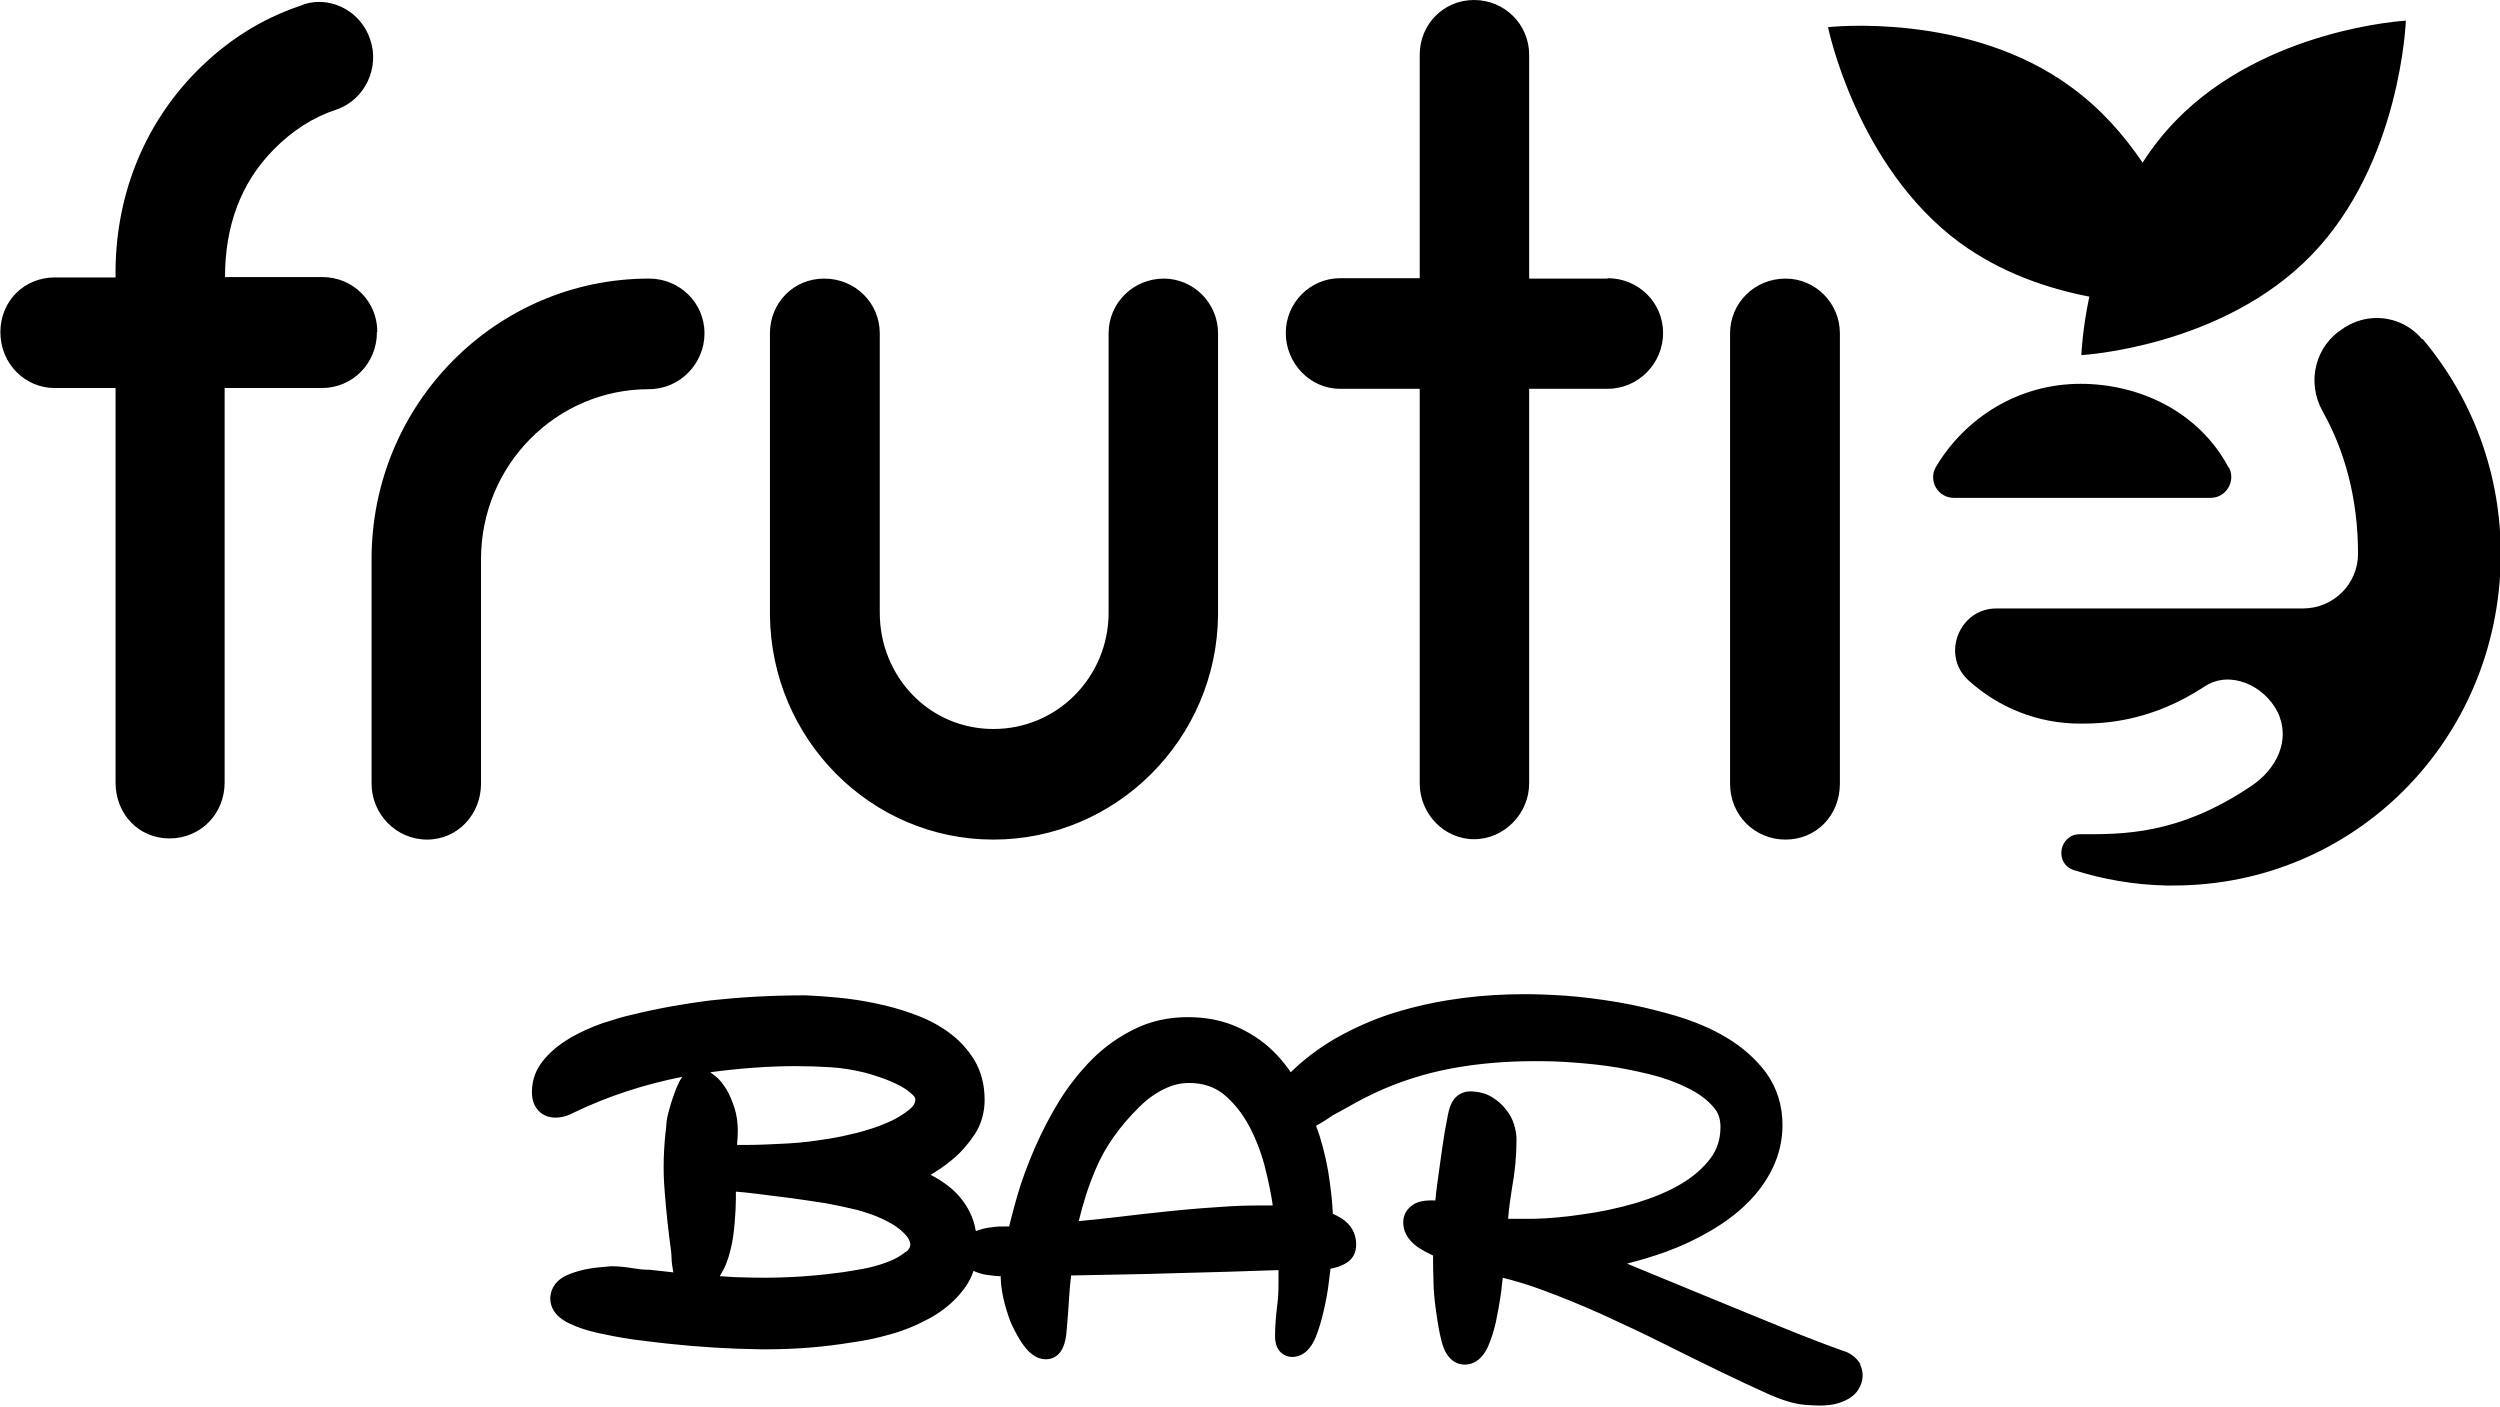
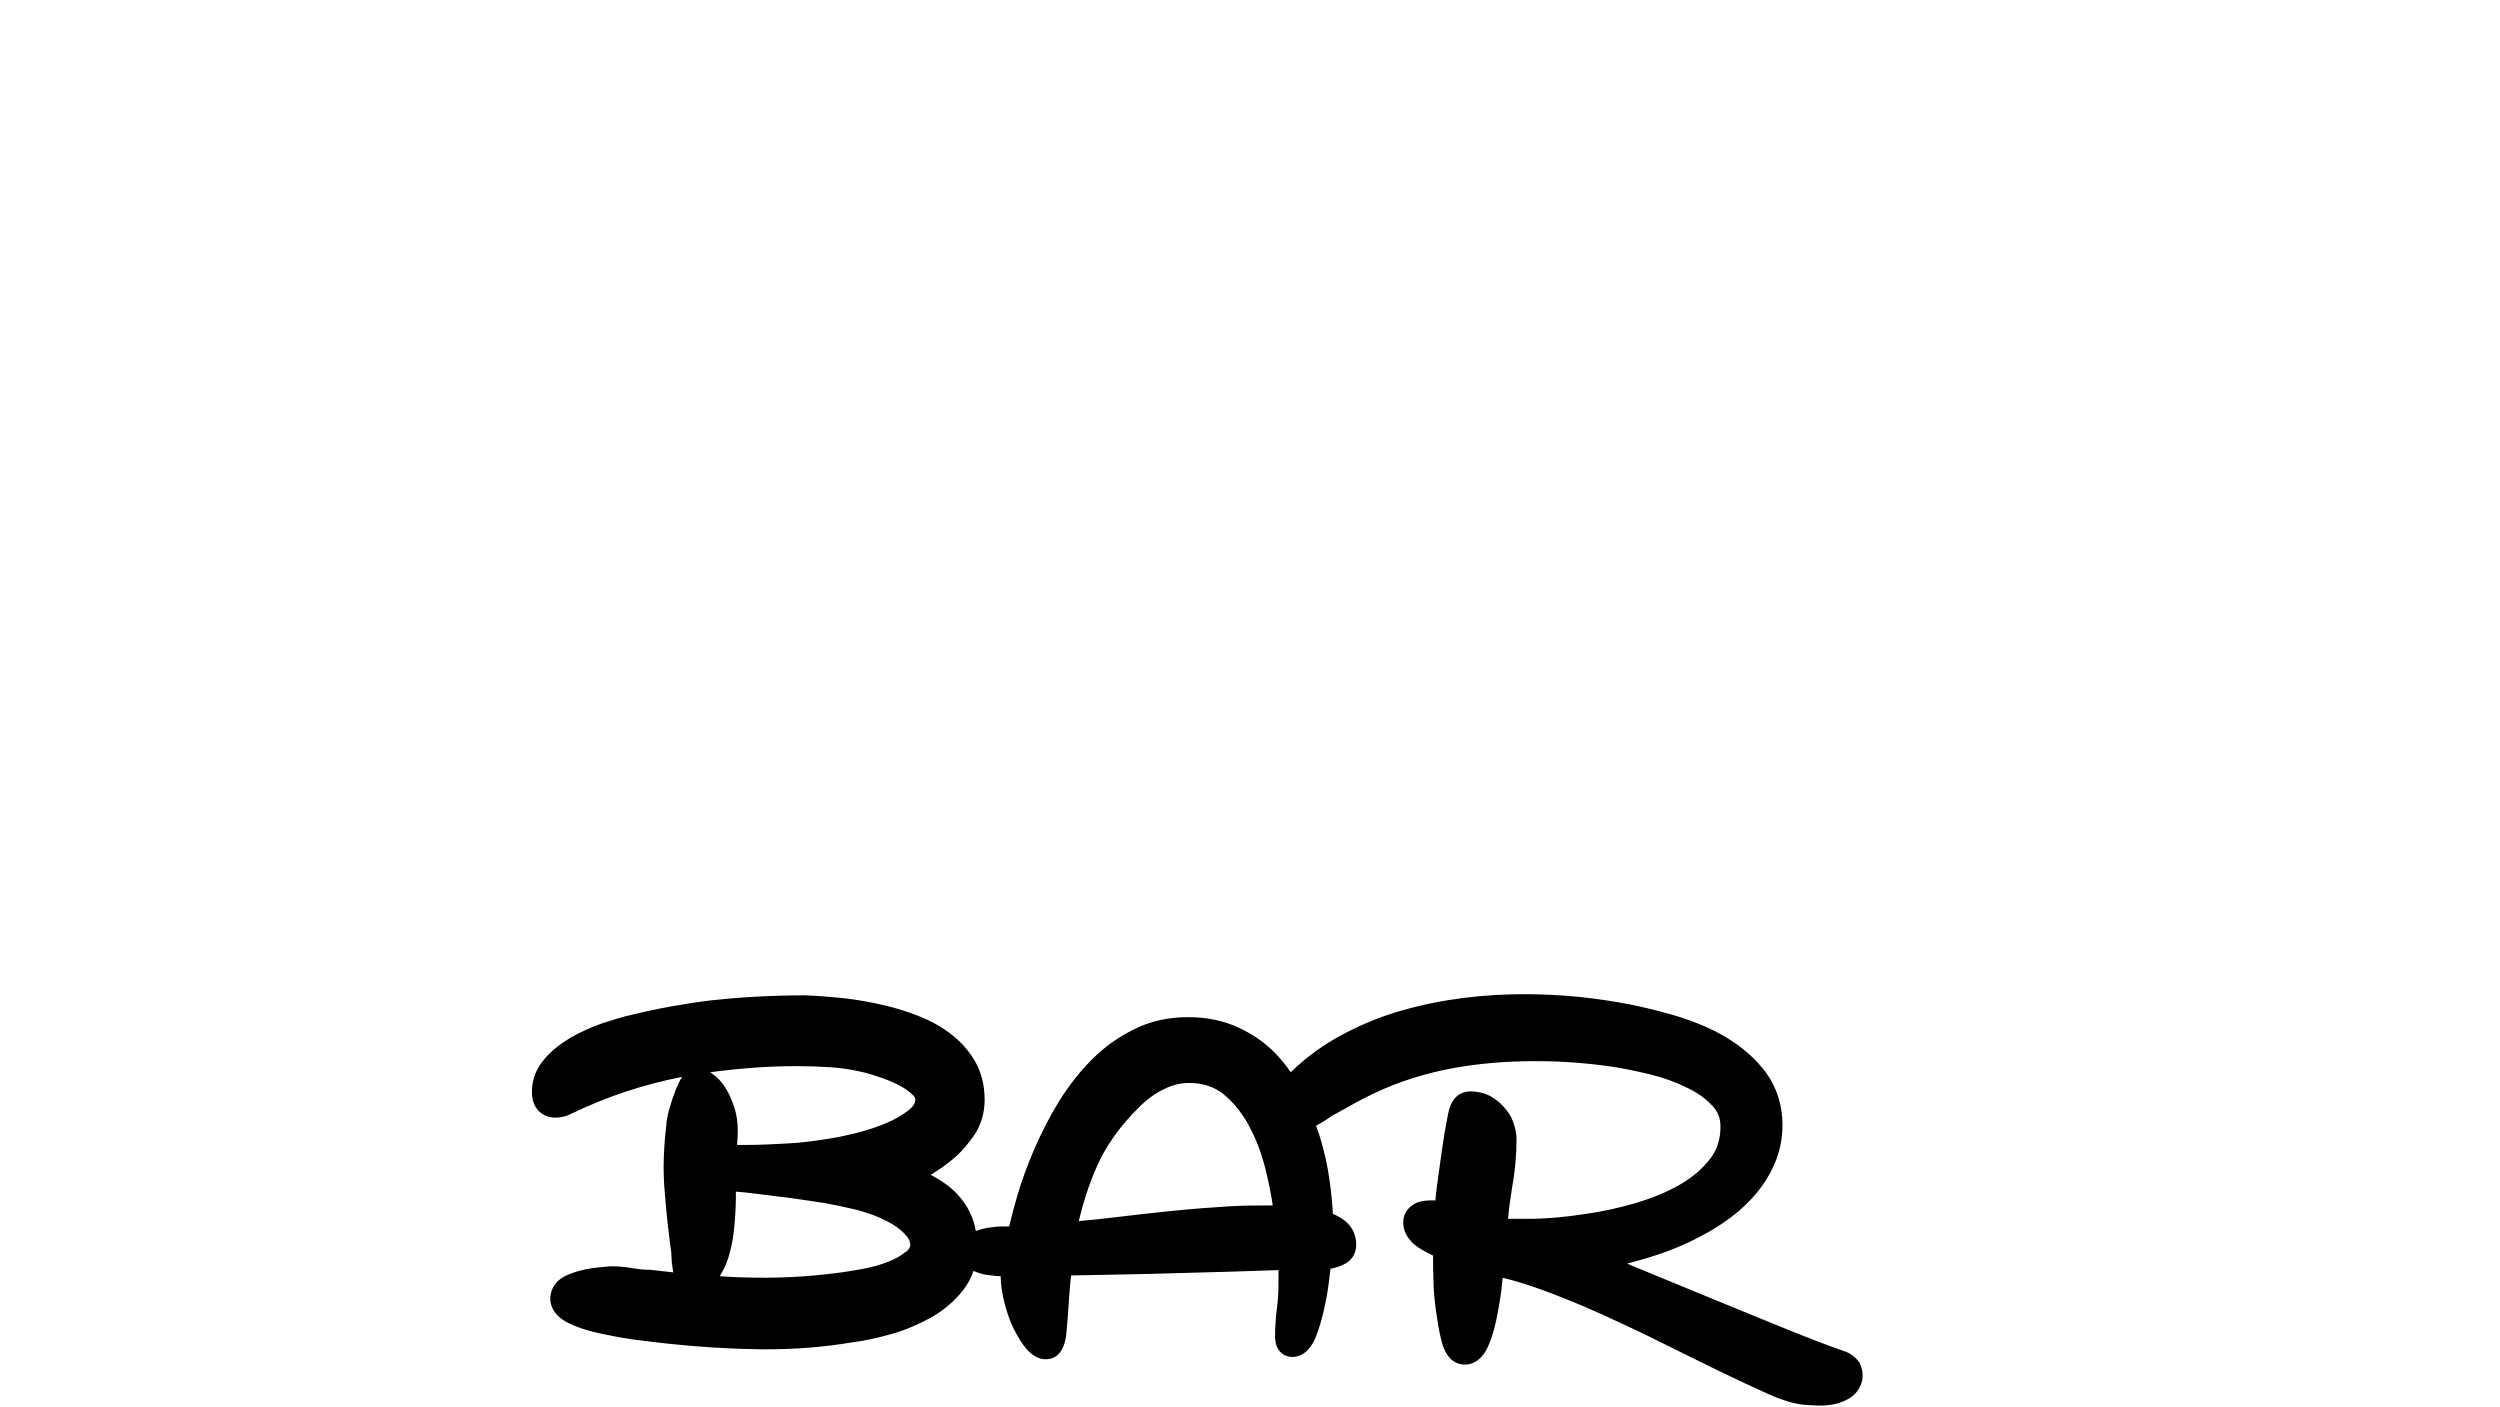
<svg xmlns="http://www.w3.org/2000/svg" id="Vrstva_1" version="1.1" viewBox="0 0 65.33 36.76">
  <path d="M32.18,31.52c-.51.03-1.02.07-1.52.12-.51.05-1.01.11-1.52.17-.32.04-.63.07-.95.1.11-.46.25-.91.44-1.35.24-.58.63-1.13,1.15-1.64h0c.19-.19.41-.35.64-.46.22-.11.43-.16.66-.16.35,0,.65.1.89.29.27.22.5.51.68.85.19.36.34.76.44,1.2.07.29.13.58.17.86-.36,0-.72,0-1.07.02M23.77,28.99c-.16.13-.35.25-.59.35-.25.11-.51.19-.77.26-.28.07-.52.12-.71.15-.36.06-.73.11-1.1.13-.38.02-.75.04-1.13.04h-.21c.01-.12.02-.24.02-.37,0-.22-.03-.42-.09-.61-.06-.17-.12-.33-.2-.46-.09-.15-.19-.28-.31-.37-.04-.03-.08-.06-.12-.09.75-.1,1.5-.16,2.24-.16.29,0,.6.01.92.03.3.02.59.07.88.14.12.03.28.08.45.14.17.06.33.13.48.21.13.07.24.15.33.24.06.06.06.09.06.1,0,.07-.02.16-.14.26M23.67,32.71c-.13.11-.29.2-.48.27-.21.08-.43.14-.65.18-.24.04-.45.08-.63.1-.82.11-1.66.15-2.49.12-.2,0-.4-.02-.61-.03,0,0,0-.01.01-.02.12-.19.21-.41.27-.67.06-.23.09-.48.11-.73.02-.24.03-.44.03-.61v-.18c.16.01.32.03.49.05.33.04.65.08.96.12.31.04.6.09.88.13.27.05.51.1.72.15.14.03.31.08.51.15.18.07.36.15.53.25.15.09.27.19.37.31.08.09.09.17.1.22,0,.06-.03.13-.12.2M48.63,35.67c-.09-.16-.23-.28-.4-.35h-.01c-.51-.18-1.08-.4-1.69-.65-.62-.25-1.24-.51-1.88-.77-.63-.26-1.26-.52-1.87-.77-.09-.04-.18-.07-.26-.11.35-.09.69-.19,1.02-.31.41-.15.79-.33,1.15-.54.36-.21.69-.45.96-.72.28-.27.51-.59.67-.92.17-.35.26-.73.26-1.13,0-.52-.15-.98-.43-1.37-.27-.36-.62-.67-1.04-.92-.4-.24-.86-.43-1.37-.58-.49-.14-.98-.26-1.46-.34-.48-.08-.94-.14-1.37-.17-.43-.03-.79-.04-1.07-.04-.53,0-1.07.03-1.61.1-.55.07-1.09.18-1.61.33-.53.15-1.04.36-1.53.62-.49.26-.95.59-1.35.98,0,0,0,0-.01.01-.11-.16-.23-.31-.36-.45-.28-.3-.62-.54-1.01-.72-.39-.18-.83-.27-1.32-.27s-.97.1-1.39.31c-.41.2-.78.46-1.11.79-.32.32-.61.69-.86,1.09-.24.39-.45.8-.64,1.23-.18.42-.34.84-.46,1.26-.08.28-.15.54-.21.79h-.13c-.09,0-.2,0-.31.02-.11.01-.21.03-.31.06-.04.01-.08.03-.12.04-.03-.19-.09-.36-.17-.52-.13-.25-.31-.47-.54-.65-.14-.11-.3-.21-.47-.3.2-.12.39-.25.57-.4.24-.2.43-.43.59-.67.17-.27.25-.57.25-.89,0-.39-.09-.74-.27-1.04-.17-.28-.4-.53-.68-.73-.26-.19-.57-.35-.91-.47-.32-.12-.65-.21-.99-.28-.33-.07-.66-.12-.98-.15-.31-.03-.59-.05-.85-.06-.9,0-1.73.05-2.46.13-.73.09-1.44.22-2.09.38-.23.05-.48.13-.76.22-.29.1-.57.23-.82.37-.27.16-.5.34-.68.55-.23.26-.34.55-.34.88,0,.44.28.63.52.66.19.02.37-.02.54-.11.93-.45,1.9-.76,2.87-.95-.02.03-.05.07-.07.11-.05.1-.1.21-.15.36-.05.13-.09.27-.13.41-.04.15-.07.3-.07.41-.07.58-.09,1.15-.04,1.71.04.54.1,1.07.17,1.58,0,.05.01.1.01.17,0,.1.02.19.03.27,0,.03.01.06.02.09-.21-.02-.42-.05-.63-.07h-.05c-.13,0-.26-.02-.39-.04-.18-.03-.36-.05-.54-.05h-.03c-.25.02-.46.04-.66.08-.18.04-.35.09-.5.16-.38.18-.42.48-.42.61,0,.18.09.45.49.64.2.1.44.18.74.25.27.06.58.12.91.17.32.04.63.08.91.11h0c.83.09,1.65.14,2.45.15.05,0,.1,0,.15,0,.76,0,1.51-.06,2.23-.18.31-.04.65-.11,1-.21.37-.1.72-.25,1.05-.43.34-.19.63-.43.86-.73.12-.15.21-.32.27-.5.06.03.12.05.19.07.09.03.19.04.28.05.09.01.16.02.22.02h.02c0,.19.03.39.07.57.04.19.1.38.16.55.02.06.06.15.11.25.05.1.1.19.16.29.07.11.14.21.23.3.14.14.29.21.45.21.18,0,.49-.09.54-.71.03-.31.05-.62.07-.93.01-.18.03-.37.05-.55.92-.02,1.84-.03,2.74-.06.89-.02,1.79-.05,2.68-.08h0c0,.13,0,.24,0,.33,0,.22-.01.44-.04.65-.03.24-.05.5-.05.75,0,.43.28.54.45.54.18,0,.43-.09.61-.51.08-.2.15-.43.21-.69.06-.26.11-.52.14-.79.01-.11.03-.22.04-.32.05,0,.1-.02.14-.03.12-.03.22-.08.31-.14.15-.11.22-.27.22-.46,0-.28-.13-.52-.38-.68-.07-.04-.15-.09-.23-.12-.01-.26-.04-.54-.08-.83-.05-.4-.14-.8-.26-1.19-.03-.09-.06-.18-.1-.28.06-.04.13-.07.19-.11.12-.08.19-.12.24-.16.22-.12.41-.22.58-.32.16-.09.34-.18.53-.27.64-.3,1.31-.51,2-.64.7-.13,1.43-.19,2.16-.19.2,0,.47,0,.8.02.33.02.69.05,1.07.1.38.05.76.13,1.14.22.37.09.7.21,1,.36.27.13.49.29.66.48.14.15.2.32.2.54,0,.32-.09.59-.26.82-.2.26-.46.49-.79.68-.34.2-.74.36-1.17.49-.45.13-.91.23-1.36.29-.45.07-.89.11-1.31.12-.24,0-.46,0-.66,0,.02-.27.06-.53.1-.79.08-.43.12-.86.12-1.29,0-.11-.02-.23-.06-.37-.04-.14-.11-.28-.21-.4-.1-.13-.22-.24-.37-.33-.16-.1-.36-.15-.58-.15-.09,0-.39.03-.52.41-.03.08-.06.22-.14.67-.05.32-.09.59-.12.82l-.08.58c-.02.14-.03.26-.04.37-.26-.01-.45.02-.58.11-.17.11-.26.27-.26.46s.07.44.41.67c.11.07.24.14.37.2v.15c0,.08,0,.24.01.5,0,.26.03.54.07.82.04.28.08.54.14.76.13.54.44.62.61.62s.42-.08.6-.46c.08-.18.15-.39.21-.65.05-.24.1-.51.14-.8.01-.12.03-.24.04-.36.32.08.66.18,1.01.31.52.19,1.06.41,1.59.65.55.25,1.08.5,1.6.76.53.26,1.02.51,1.48.73.46.22.88.42,1.24.58.4.18.72.27.97.29.14.01.27.02.38.02.2,0,.36-.02.49-.06.26-.08.44-.2.54-.37.13-.21.14-.45.03-.66" />
-   <path d="M63.29,8.86c-.3-.36-.74-.55-1.18-.55-.29,0-.57.08-.83.24-.01,0-.03.02-.04.03-.74.45-.97,1.4-.55,2.16.58,1.03.93,2.28.93,3.73,0,.79-.64,1.43-1.44,1.43h-8.01c-.97,0-1.45,1.21-.74,1.87.78.71,1.8,1.14,2.94,1.14.66,0,1.85-.06,3.24-.97.66-.44,1.56-.03,1.91.67.35.73-.03,1.49-.69,1.93-1.91,1.29-3.38,1.26-4.45,1.26h-.03c-.54,0-.68.77-.15.94.76.24,1.56.38,2.4.4.05,0,.11,0,.16,0h.04c4.71,0,8.5-3.78,8.55-8.58.02-2.18-.75-4.17-2.04-5.7M58.24,12.22c-.8-1.5-2.38-2.19-3.87-2.19-1.62,0-3.01.88-3.78,2.17-.21.36.05.81.47.81h6.71c.4,0,.66-.43.48-.79M54.6,7.74c-.19.91-.21,1.54-.21,1.54,0,0,3.67-.2,6.01-2.61,2.34-2.41,2.47-6.13,2.47-6.13,0,0-3.67.2-6.01,2.61-.33.34-.62.71-.87,1.1-.48-.71-1.09-1.41-1.86-1.97-2.7-1.99-6.36-1.57-6.36-1.57,0,0,.74,3.64,3.44,5.63,1.08.79,2.3,1.2,3.38,1.41M46.66,7.28c-.81,0-1.45.64-1.45,1.43v11.77c0,.82.64,1.46,1.45,1.46s1.42-.64,1.42-1.46v-11.77c0-.79-.64-1.43-1.42-1.43M42.01,7.28h-2.05V1.43c0-.79-.64-1.43-1.44-1.43s-1.42.64-1.42,1.43v5.84h-2.08c-.78,0-1.42.64-1.42,1.43s.63,1.46,1.42,1.46h2.08v10.31c0,.79.63,1.46,1.42,1.46s1.44-.67,1.44-1.46v-10.31h2.05c.81,0,1.45-.67,1.45-1.46s-.64-1.43-1.45-1.43M30.42,7.28c-.81,0-1.45.64-1.45,1.43v7.3c0,1.67-1.33,3.04-3.01,3.04s-2.97-1.37-2.97-3.04v-7.3c0-.79-.64-1.43-1.45-1.43s-1.42.64-1.42,1.43v7.36c.03,3.24,2.63,5.87,5.84,5.87s5.84-2.63,5.87-5.87v-7.36c0-.79-.64-1.43-1.42-1.43M16.96,7.28c-3.99,0-7.25,3.27-7.25,7.33v5.87c0,.79.64,1.46,1.45,1.46s1.41-.67,1.41-1.46v-5.87c0-2.45,1.96-4.44,4.39-4.44.81,0,1.45-.67,1.45-1.46s-.64-1.43-1.45-1.43M9.85,8.68c0,.82-.64,1.46-1.44,1.46h-2.54v10.31c0,.82-.63,1.46-1.44,1.46s-1.41-.64-1.41-1.46v-10.31h-1.59c-.78,0-1.42-.64-1.42-1.46s.63-1.43,1.42-1.43h1.59c-.03-2.07.72-3.97,2.11-5.38.78-.79,1.68-1.37,2.72-1.72.16-.07.32-.1.49-.1.58,0,1.13.38,1.33.97.26.73-.12,1.58-.87,1.84-.61.2-1.16.55-1.65,1.05-.87.88-1.27,2.02-1.27,3.33h2.54c.81,0,1.44.64,1.44,1.43" />
</svg>